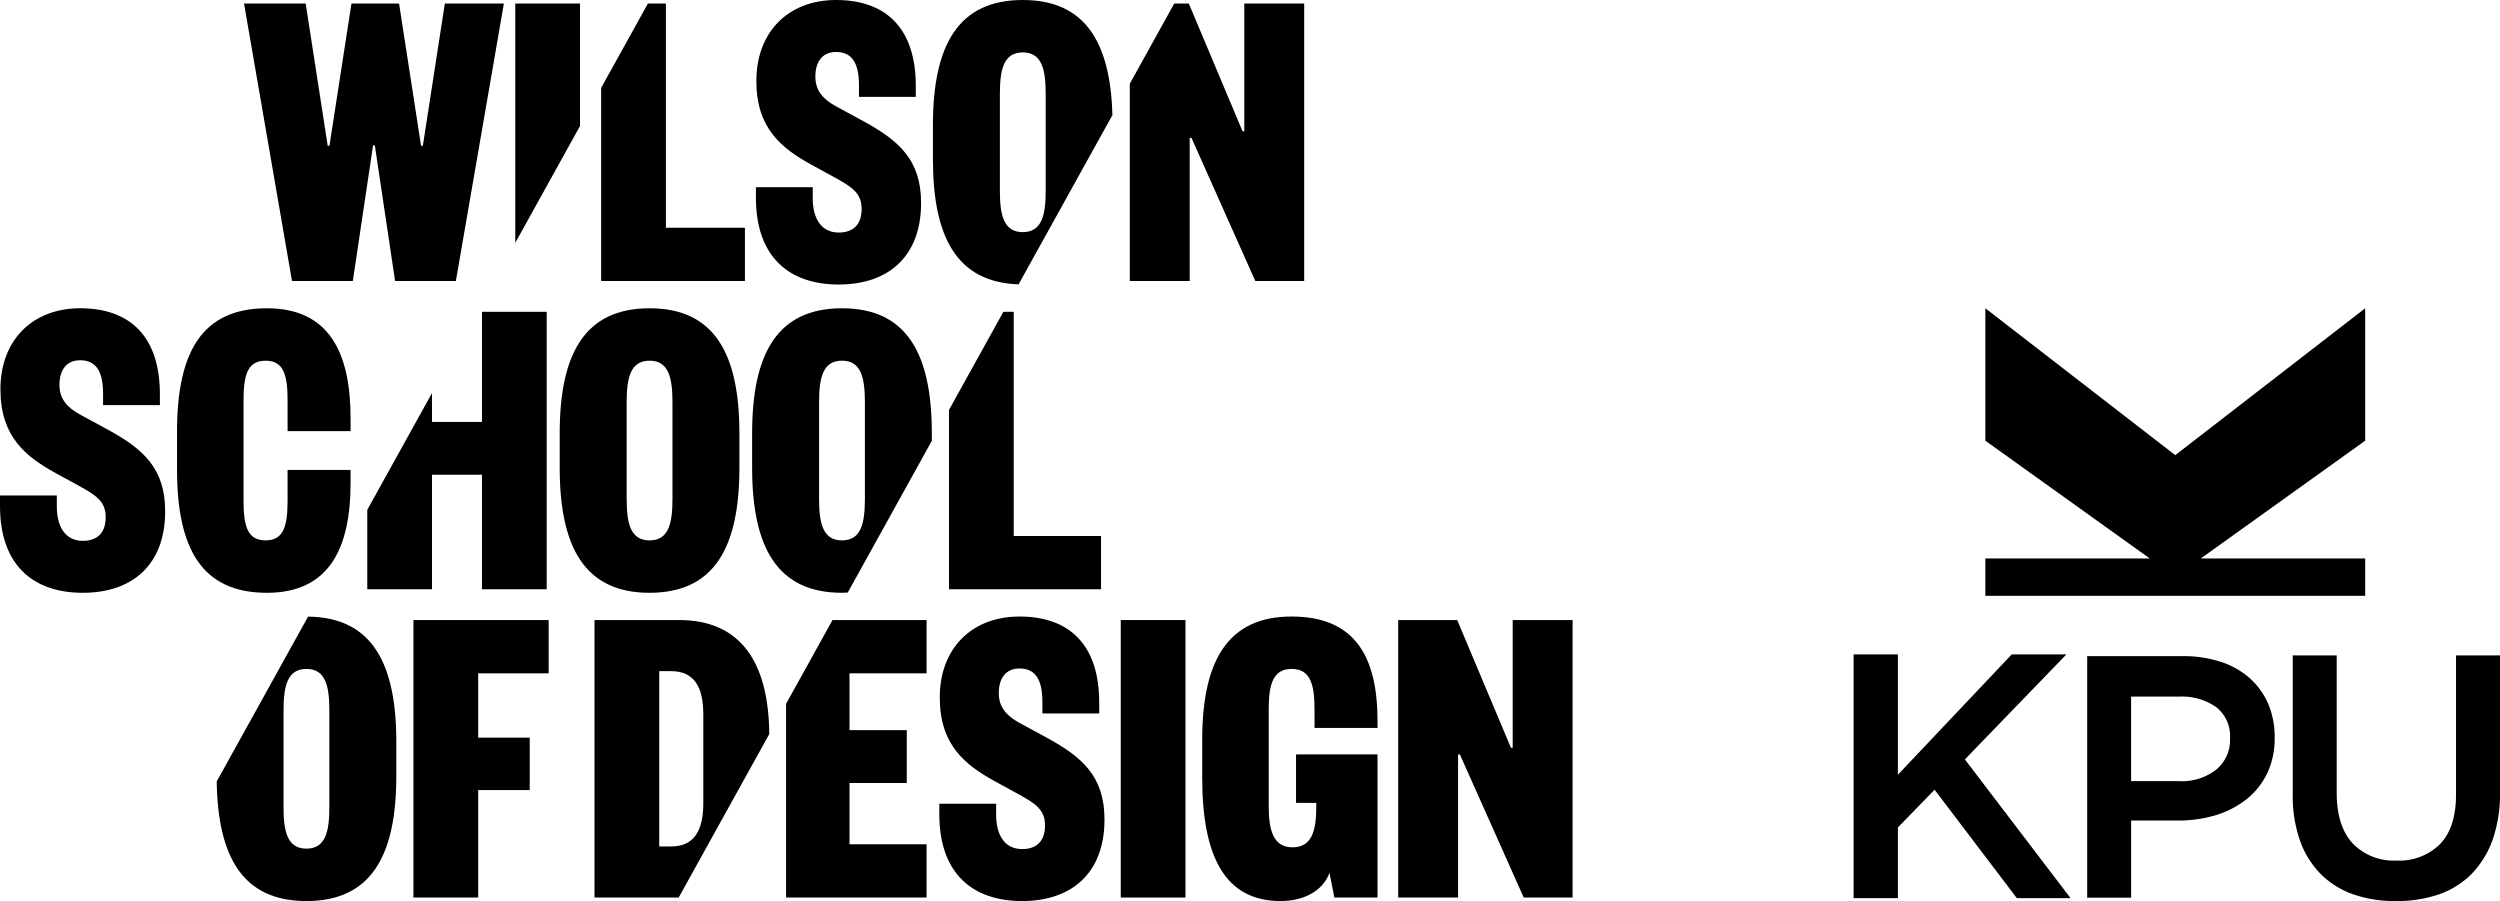
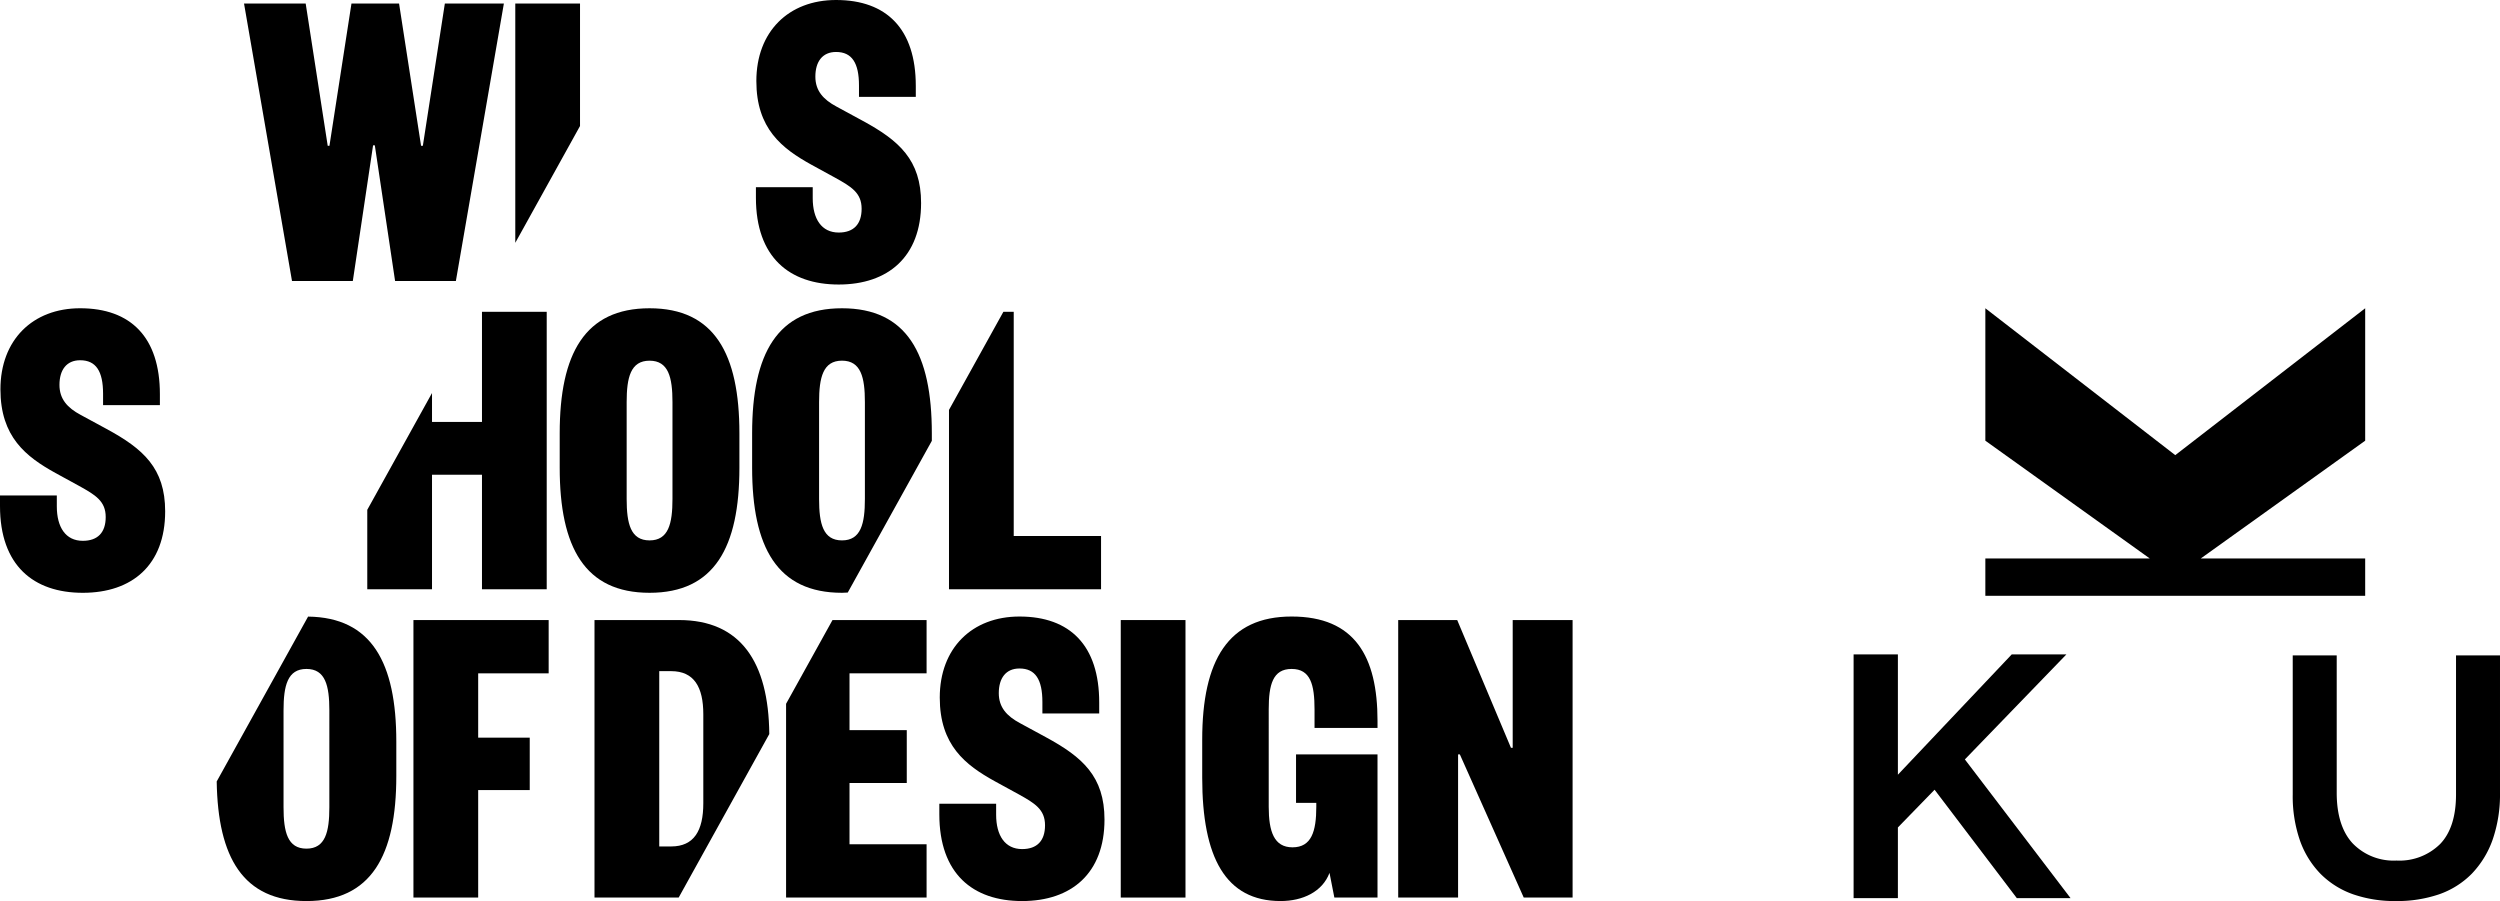
<svg xmlns="http://www.w3.org/2000/svg" width="461.782" height="166.438" viewBox="0 0 461.782 166.438">
  <g id="Layer_2" data-name="Layer 2">
    <g id="Layer_1-2" data-name="Layer 1">
      <polygon points="82.17 0.649 78.106 26.929 77.776 26.929 73.712 0.649 64.921 0.649 60.854 26.929 60.533 26.929 56.463 0.649 45.075 0.649 53.937 51.906 65.17 51.906 68.911 26.846 69.235 26.846 72.978 51.906 84.205 51.906 93.073 0.649 82.17 0.649" />
      <polygon points="95.18 0.649 95.18 44.851 107.137 23.275 107.137 0.649 95.18 0.649" />
-       <polygon points="119.679 0.649 111.039 16.233 111.039 51.906 137.597 51.906 137.597 42.063 122.999 42.063 122.999 0.649 119.679 0.649" />
      <path d="M154.922,52.555c9.112,0,15.214-5.125,15.214-15.05,0-7.974-4.067-11.551-10.82-15.211l-4.801-2.606c-2.442-1.301-3.907-2.929-3.907-5.532,0-2.766,1.301-4.557,3.827-4.557,2.929,0,4.231,2.035,4.231,6.182v2.115h10.493v-2.032C169.158,5.368,163.79,0,154.435,0c-8.788,0-14.727,5.859-14.727,14.97,0,8.785,4.718,12.448,10.169,15.457l4.311,2.359c3.093,1.708,4.964,2.846,4.964,5.775,0,2.846-1.465,4.394-4.231,4.394-3.176,0-4.801-2.522-4.801-6.346V34.575H139.628V36.527c0,10.983,6.182,16.028,15.294,16.028" />
-       <path d="M193.152,35.226c0,4.557-.731,7.65-4.231,7.65-3.497,0-4.231-3.093-4.231-7.65V17.329c0-4.557.734-7.647,4.231-7.647,3.5,0,4.231,3.09,4.231,7.647ZM188.922,0c-11.958,0-16.598,8.381-16.598,23.105V29.45c0,14.397,4.452,22.704,15.824,23.068l17.335-31.27C205.095,7.687,200.364,0,188.922,0" />
-       <polygon points="229.838 0.649 229.838 24.244 229.514 24.244 219.585 0.649 216.899 0.649 208.688 15.468 208.688 51.906 219.752 51.906 219.752 25.465 220.079 25.465 231.87 51.906 240.901 51.906 240.901 0.649 229.838 0.649" />
      <path d="M60.835,149.108c0,4.554-.731,7.647-4.231,7.647-3.497,0-4.23-3.093-4.23-7.647V131.212c0-4.557.734-7.65,4.23-7.65,3.5,0,4.231,3.093,4.231,7.65Zm-3.928-35.214-16.879,30.45c.216,14.085,4.9,22.093,16.577,22.093,11.961,0,16.599-8.381,16.599-23.105v-6.346c0-14.597-4.567-22.947-16.296-23.092" />
      <polygon points="76.368 165.787 88.326 165.787 88.326 145.936 97.848 145.936 97.848 136.254 88.326 136.254 88.326 124.376 101.344 124.376 101.344 114.533 76.368 114.533 76.368 165.787" />
      <path d="M129.91,148.376c0,5.045-1.708,7.974-5.939,7.974h-2.199V123.97h2.199c4.23,0,5.939,2.926,5.939,7.971Zm-4.474-33.844H109.812v51.254h15.55l16.737-30.197c-.126-13.351-5.338-21.057-16.663-21.057" />
      <polygon points="145.199 165.787 171.152 165.787 171.152 155.945 156.916 155.945 156.916 144.634 167.492 144.634 167.492 134.869 156.916 134.869 156.916 124.376 171.152 124.376 171.152 114.533 153.774 114.533 145.199 130 145.199 165.787" />
      <path d="M193.194,136.174l-4.801-2.606c-2.439-1.301-3.904-2.929-3.904-5.532,0-2.766,1.301-4.557,3.824-4.557,2.929,0,4.231,2.035,4.231,6.185V131.78h10.493v-2.035c0-10.496-5.368-15.865-14.724-15.865-8.788,0-14.727,5.856-14.727,14.967,0,8.788,4.718,12.451,10.169,15.461l4.311,2.359c3.093,1.708,4.964,2.849,4.964,5.775,0,2.849-1.465,4.394-4.23,4.394-3.173,0-4.801-2.522-4.801-6.343v-2.038H173.506V150.41c0,10.983,6.182,16.025,15.294,16.025s15.214-5.125,15.214-15.047c0-7.974-4.07-11.554-10.82-15.214" />
      <rect x="207.017" y="114.532" width="11.958" height="51.257" />
      <path d="M238.579,113.88c-11.714,0-16.515,8.057-16.515,22.781v6.996c0,14.727,4.311,22.778,14.48,22.778,4.07,0,7.73-1.705,9.032-5.205l.897,4.557h7.971v-26.444h-15.05v8.951h3.743v.731c0,4.557-.894,7.487-4.394,7.487-3.417,0-4.394-2.929-4.394-7.487V131.049c0-4.557.734-7.487,4.231-7.487,3.5,0,4.231,2.929,4.231,7.487v3.413h11.634v-1.298c0-11.961-4.231-19.284-15.865-19.284" />
      <polygon points="279.415 114.531 279.415 138.126 279.091 138.126 269.165 114.531 258.265 114.531 258.265 165.785 269.326 165.785 269.326 139.344 269.652 139.344 281.45 165.785 290.478 165.785 290.478 114.531 279.415 114.531" />
      <path d="M30.508,94.447c0-7.974-4.067-11.554-10.82-15.214L14.89,76.631c-2.442-1.301-3.907-2.929-3.907-5.532,0-2.769,1.301-4.557,3.824-4.557,2.929,0,4.231,2.035,4.231,6.182v2.115H29.534V72.807c0-10.496-5.368-15.868-14.727-15.868C6.022,56.939.08,62.798.08,71.91c0,8.788,4.721,12.448,10.172,15.461l4.311,2.359c3.093,1.708,4.961,2.846,4.961,5.775,0,2.846-1.462,4.391-4.231,4.391-3.173,0-4.798-2.519-4.798-6.343V91.518H0v1.955c0,10.98,6.186,16.025,15.294,16.025,9.112,0,15.214-5.125,15.214-15.05" />
-       <path d="M49.295,109.498c11.634,0,15.461-8.381,15.461-20.339V86.8H53.119v5.529c0,4.56-.57,7.487-4.067,7.487s-4.067-2.926-4.067-7.487v-18.22c0-4.557.571-7.484,4.067-7.484s4.067,2.926,4.067,7.484V79.64h11.637V77.281c0-11.961-3.827-20.339-15.461-20.339C37.337,56.943,32.7,64.997,32.7,79.721V86.717c0,14.727,4.638,22.781,16.595,22.781" />
      <polygon points="79.798 108.848 79.798 87.695 89.027 87.695 89.027 108.848 100.985 108.848 100.985 57.594 89.027 57.594 89.027 77.933 79.798 77.933 79.798 72.598 67.84 94.17 67.84 108.848 79.798 108.848" />
      <path d="M115.752,92.168V74.271c0-4.557.731-7.647,4.231-7.647,3.497,0,4.231,3.09,4.231,7.647V92.168c0,4.557-.734,7.65-4.231,7.65-3.5,0-4.231-3.093-4.231-7.65m20.826-5.775V80.046c0-14.727-4.638-23.105-16.595-23.105S103.384,65.32,103.384,80.046v6.346c0,14.724,4.641,23.105,16.599,23.105s16.595-8.381,16.595-23.105" />
      <path d="M159.757,92.17c0,4.554-.731,7.647-4.231,7.647s-4.231-3.093-4.231-7.647V74.27c0-4.557.731-7.65,4.231-7.65s4.231,3.093,4.231,7.65Zm-4.231-35.229c-11.958,0-16.599,8.381-16.599,23.105v6.346c0,14.727,4.641,23.105,16.599,23.105.37,0,.709-.031,1.064-.046l15.531-28.023V80.046c0-14.724-4.635-23.105-16.595-23.105" />
      <polygon points="175.291 108.848 203.378 108.848 203.378 99.002 187.248 99.002 187.248 57.594 185.337 57.594 175.291 75.716 175.291 108.848" />
      <g id="Wordmark">
        <polygon points="436.88 110.05 366.719 110.05 366.719 103.15 397.08 103.15 366.719 81.401 366.719 56.941 401.798 84.071 436.88 56.941 436.88 81.401 406.519 103.15 436.88 103.15 436.88 110.05" />
        <polygon points="362.937 140.273 381.687 120.879 371.591 120.879 350.565 143.099 350.565 120.879 342.383 120.879 342.383 165.896 350.565 165.896 350.565 152.841 357.341 145.872 372.484 165.832 372.533 165.896 382.459 165.896 362.937 140.273" />
-         <path d="M418.969,130.026a13.706,13.706,0,0,0-3.392-4.744,15.17,15.17,0,0,0-5.373-3.034,22.109,22.109,0,0,0-7.044-1.05H385.532v44.617h8.113V151.567h8.633a23.986,23.986,0,0,0,6.941-.975,17.178,17.178,0,0,0,5.683-2.919,13.677,13.677,0,0,0,3.844-4.76,14.92,14.92,0,0,0,1.411-6.629v-.125A15.34,15.34,0,0,0,418.969,130.026Zm-25.325-1.352h8.884a11.043,11.043,0,0,1,6.862,1.958,6.85,6.85,0,0,1,2.527,5.778v.137a7.074,7.074,0,0,1-2.506,5.574,10.278,10.278,0,0,1-6.883,2.168h-8.884Z" />
        <path d="M453.658,121.056v25.706c0,4.039-.985,7.111-2.928,9.131a10.671,10.671,0,0,1-8.059,3.061,10.504,10.504,0,0,1-8.114-3.184c-1.948-2.11-2.936-5.246-2.936-9.319V121.056h-8.125v25.706a24.983,24.983,0,0,0,1.344,8.52,16.823,16.823,0,0,0,3.839,6.174,15.967,15.967,0,0,0,6.019,3.749,23.514,23.514,0,0,0,7.847,1.232,24.087,24.087,0,0,0,7.946-1.232,15.796,15.796,0,0,0,6.05-3.786,17.422,17.422,0,0,0,3.875-6.304,25.598,25.598,0,0,0,1.365-8.734V121.056Z" />
      </g>
    </g>
  </g>
</svg>